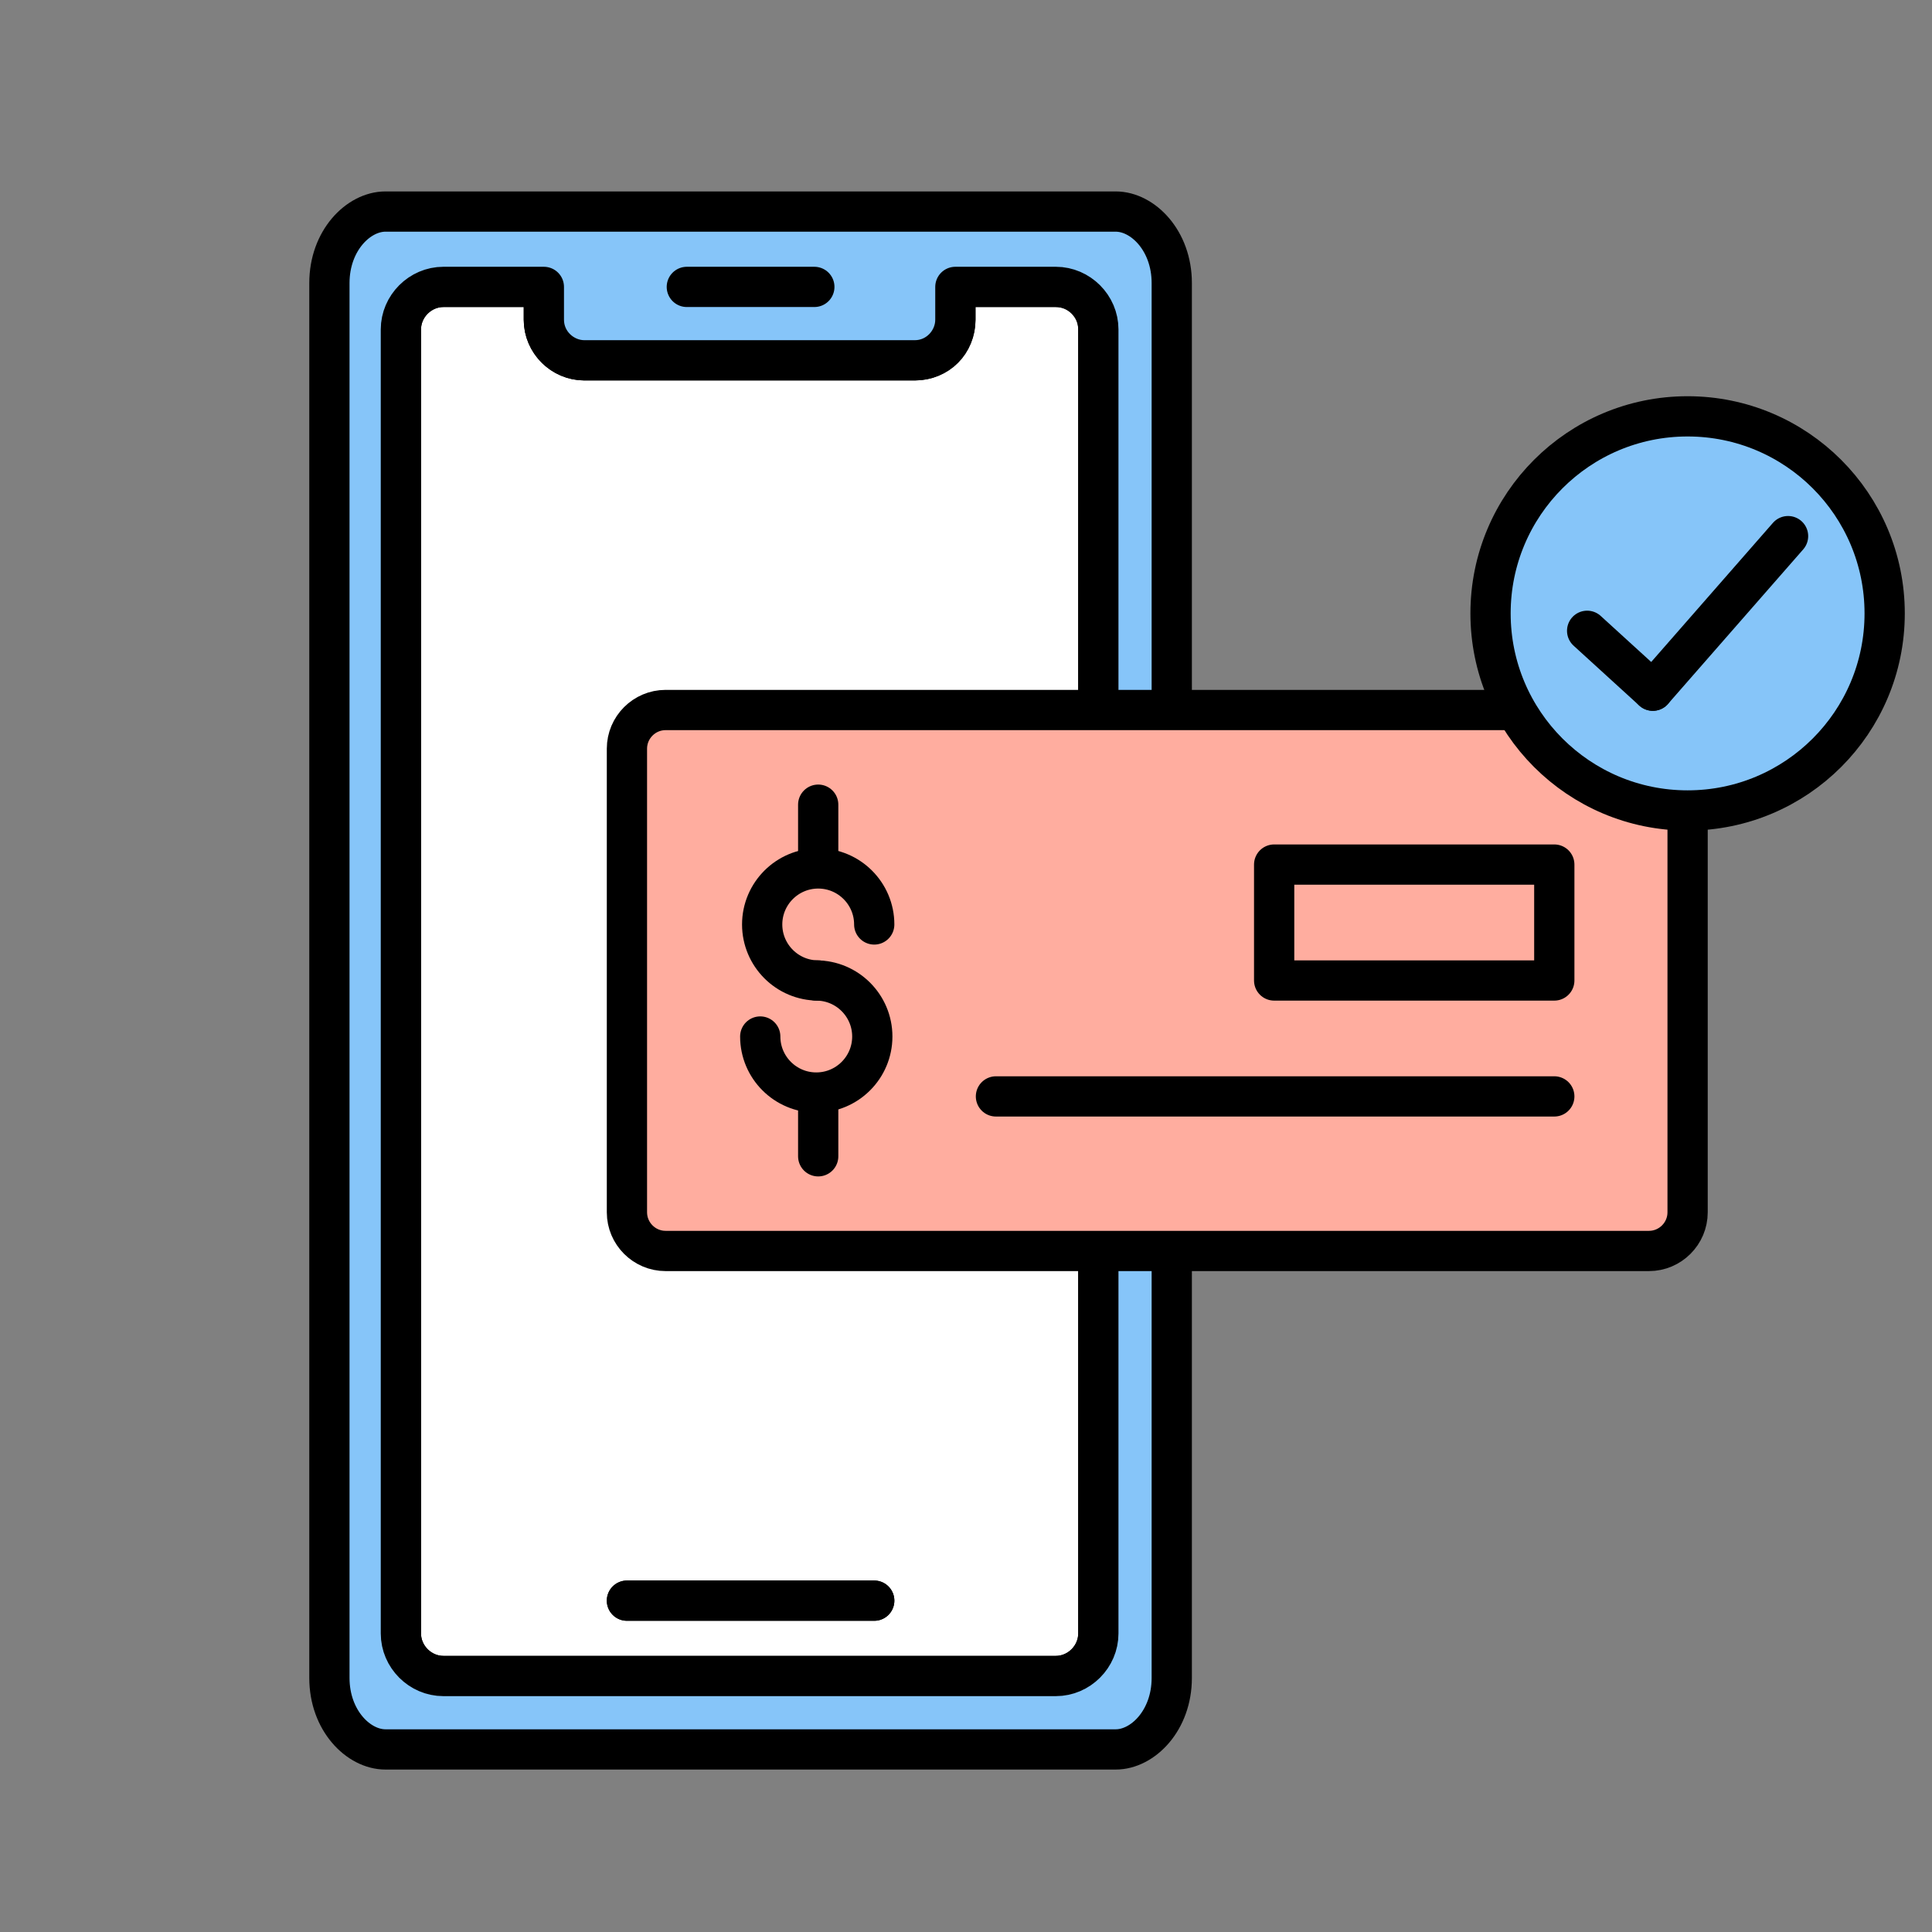
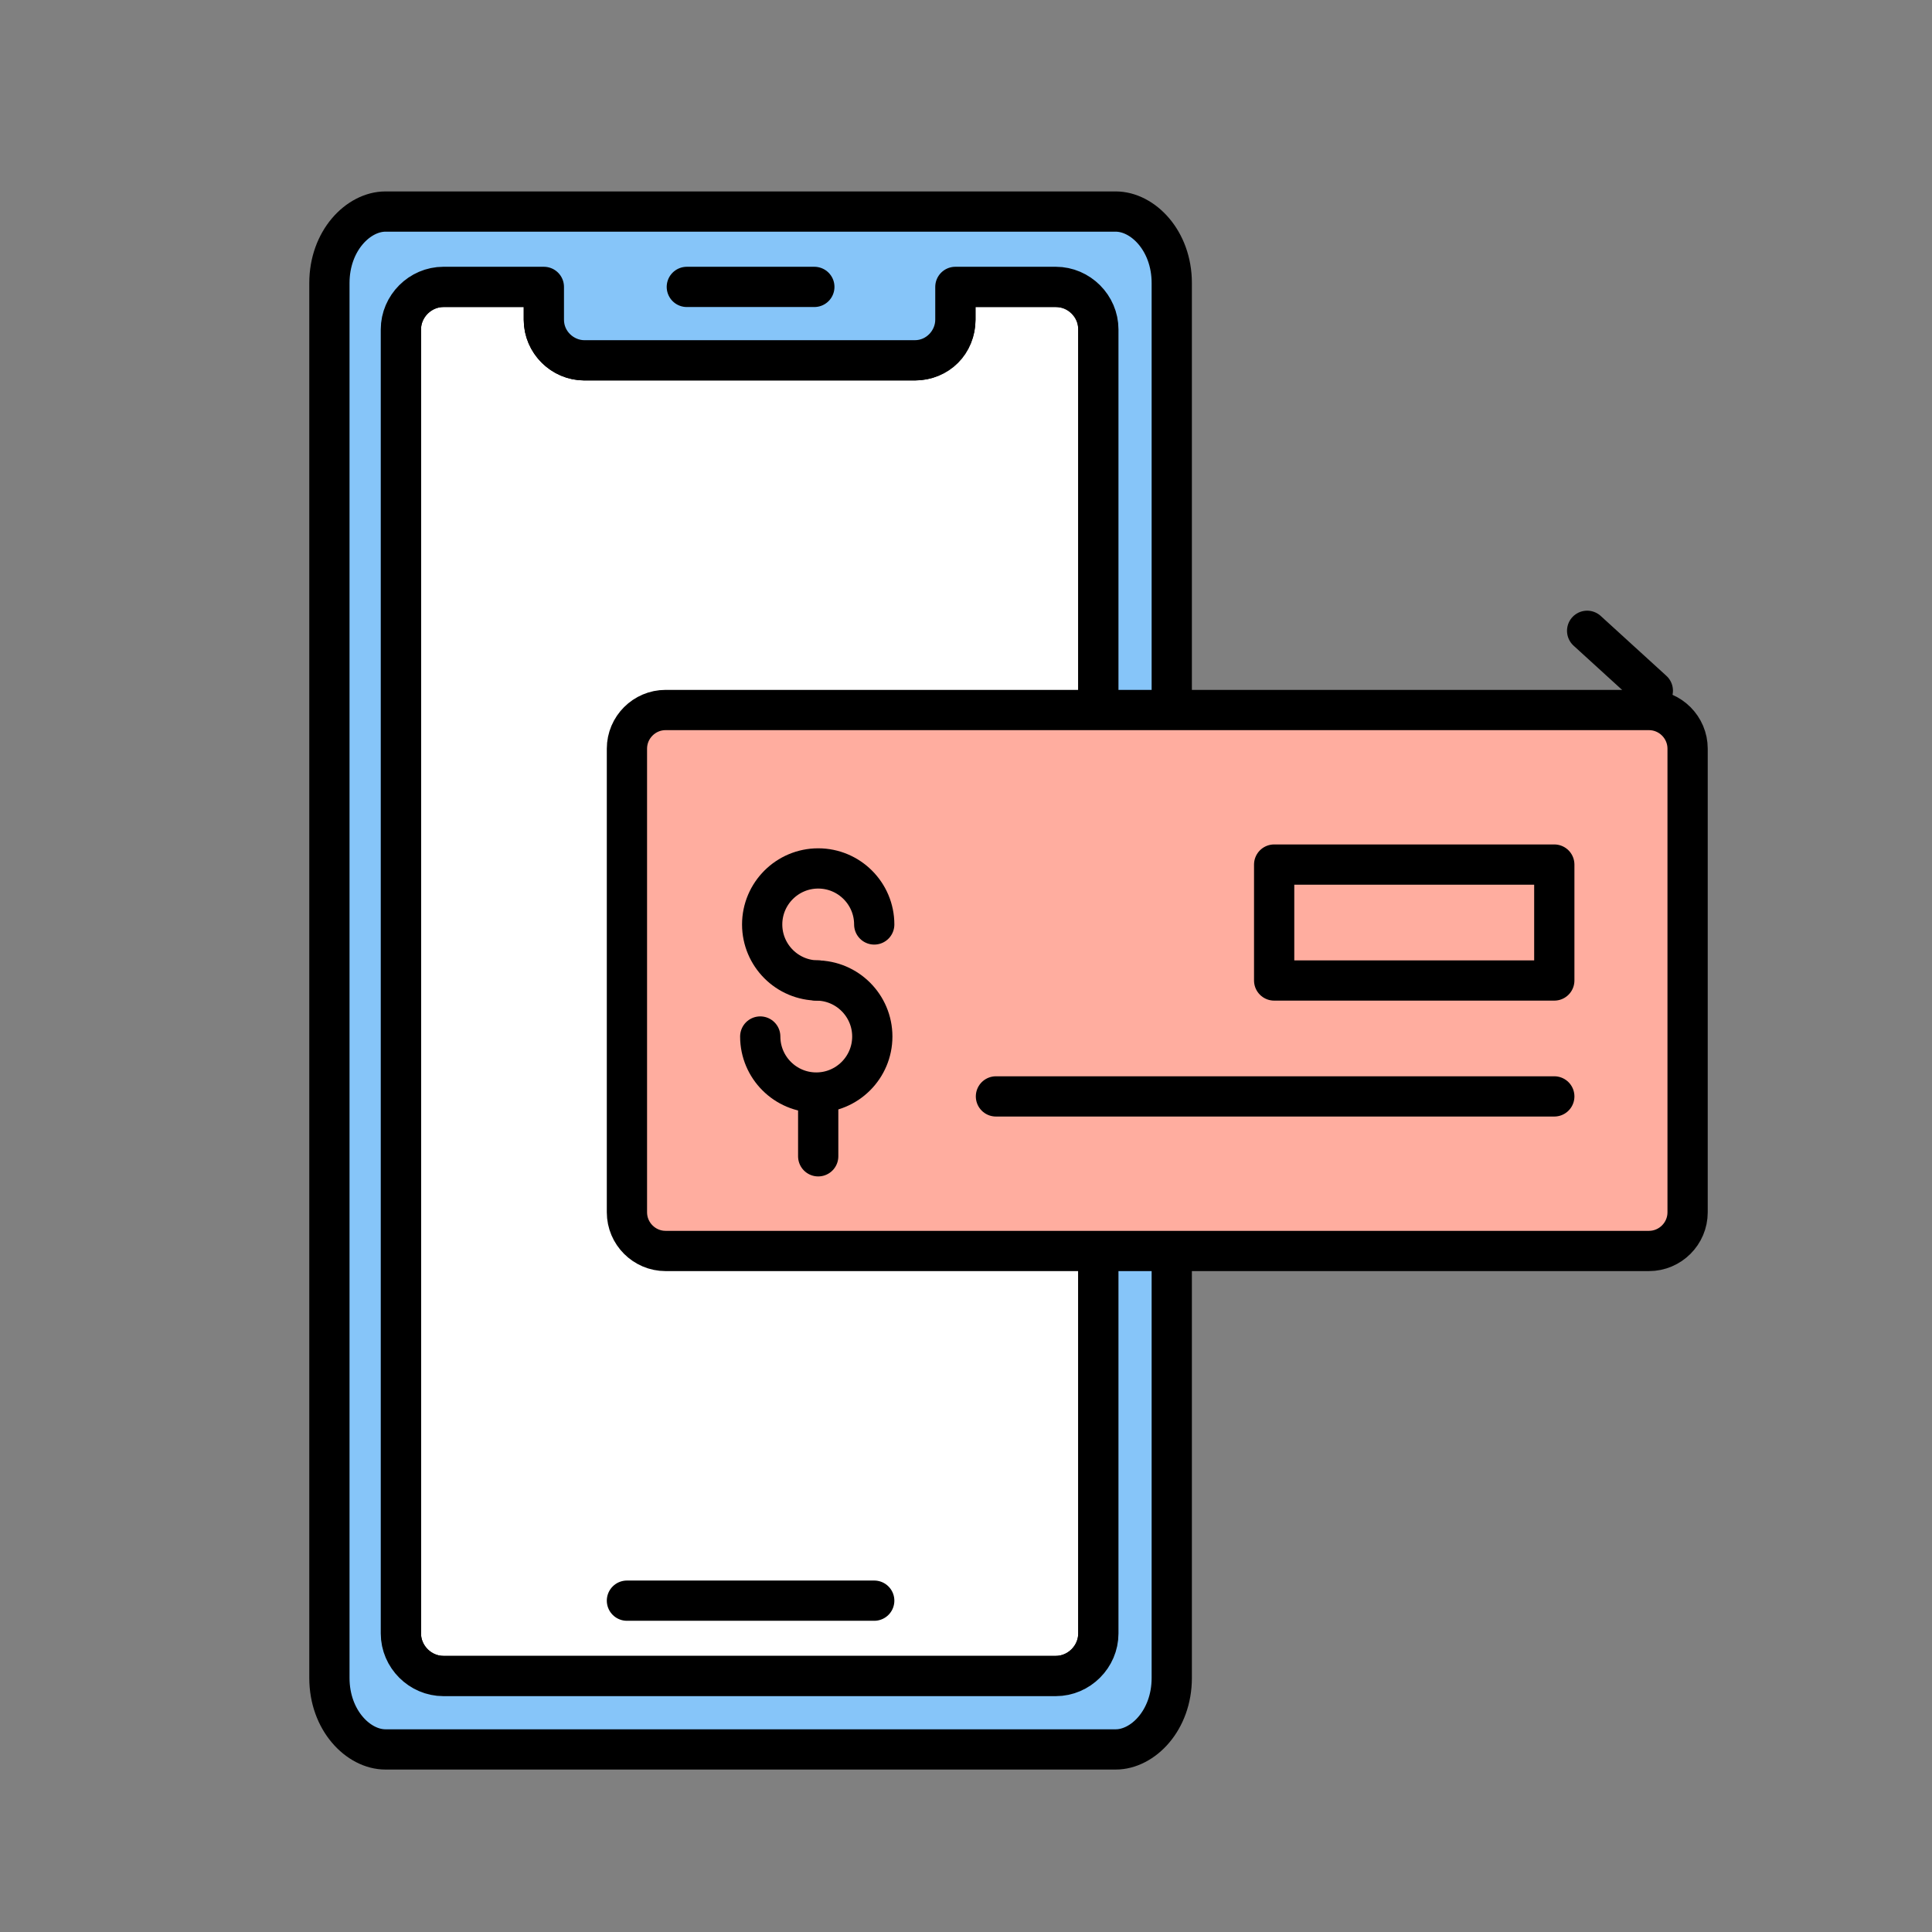
<svg xmlns="http://www.w3.org/2000/svg" width="72" height="72" viewBox="0 0 72 72" fill="none">
  <rect x="0" y="0" width="72" height="72" fill="#808080" stroke="none" />
  <path d="M39.348 10.692H35.604V11.916C35.604 12.78 34.956 13.428 34.092 13.428H21.78C20.916 13.428 20.268 12.708 20.268 11.916V10.692H16.524C15.66 10.692 14.94 11.412 14.94 12.276V60.876C14.94 61.74 15.66 62.46 16.524 62.46H39.348C40.212 62.46 40.932 61.74 40.932 60.876V12.276C40.932 11.34 40.212 10.692 39.348 10.692Z" fill="white" stroke="black" stroke-width="1.5" stroke-miterlimit="10" stroke-linecap="round" stroke-linejoin="round" />
  <path d="M23.364 59.652H32.58" stroke="black" stroke-width="1.5" stroke-miterlimit="10" stroke-linecap="round" stroke-linejoin="round" />
  <path d="M25.596 10.692H30.348" stroke="black" stroke-width="1.5" stroke-miterlimit="10" stroke-linecap="round" stroke-linejoin="round" />
  <path d="M41.58 7.884H14.364C13.356 7.884 12.276 8.964 12.276 10.548V62.532C12.276 64.116 13.356 65.196 14.364 65.196H41.58C42.588 65.196 43.668 64.116 43.668 62.532V10.548C43.668 8.964 42.588 7.884 41.58 7.884ZM40.932 60.876C40.932 61.74 40.212 62.46 39.348 62.46H16.524C15.66 62.46 14.94 61.74 14.94 60.876V12.276C14.94 11.412 15.66 10.692 16.524 10.692H20.268V11.916C20.268 12.78 20.988 13.428 21.78 13.428H34.092C34.956 13.428 35.604 12.708 35.604 11.916V10.692H39.348C40.212 10.692 40.932 11.412 40.932 12.276V60.876Z" fill="#86C5F9" stroke="black" stroke-width="1.5" stroke-miterlimit="10" stroke-linecap="round" stroke-linejoin="round" />
-   <path d="M23.364 59.652H32.58" stroke="black" stroke-width="1.5" stroke-miterlimit="10" stroke-linecap="round" stroke-linejoin="round" />
  <path d="M25.596 10.692H30.348" stroke="black" stroke-width="1.5" stroke-miterlimit="10" stroke-linecap="round" stroke-linejoin="round" />
  <path d="M62.892 27.9V45.18C62.892 45.972 62.244 46.62 61.452 46.62H24.804C24.012 46.62 23.364 45.972 23.364 45.18V27.9C23.364 27.108 24.012 26.46 24.804 26.46H61.452C62.244 26.46 62.892 27.108 62.892 27.9Z" fill="#FFAD9F" stroke="black" stroke-width="1.5" stroke-miterlimit="10" stroke-linecap="round" stroke-linejoin="round" />
  <path d="M32.58 34.452C32.58 33.3 31.644 32.364 30.492 32.364C29.34 32.364 28.404 33.3 28.404 34.452C28.404 35.604 29.34 36.54 30.492 36.54" stroke="black" stroke-width="1.5" stroke-miterlimit="10" stroke-linecap="round" stroke-linejoin="round" />
  <path d="M28.332 38.628C28.332 39.78 29.268 40.716 30.42 40.716C31.572 40.716 32.508 39.78 32.508 38.628C32.508 37.476 31.572 36.54 30.42 36.54" stroke="black" stroke-width="1.5" stroke-miterlimit="10" stroke-linecap="round" stroke-linejoin="round" />
  <path d="M30.492 40.788V43.092" stroke="black" stroke-width="1.5" stroke-miterlimit="10" stroke-linecap="round" stroke-linejoin="round" />
-   <path d="M30.492 29.988V32.292" stroke="black" stroke-width="1.5" stroke-miterlimit="10" stroke-linecap="round" stroke-linejoin="round" />
  <path d="M37.116 40.86H57.924" stroke="black" stroke-width="1.5" stroke-miterlimit="10" stroke-linecap="round" stroke-linejoin="round" />
-   <path d="M57.924 32.22H47.484V36.54H57.924V32.22Z" stroke="black" stroke-width="1.5" stroke-miterlimit="10" stroke-linecap="round" stroke-linejoin="round" />
-   <path d="M62.892 30.204C66.948 30.204 70.236 26.916 70.236 22.86C70.236 18.804 66.948 15.516 62.892 15.516C58.836 15.516 55.548 18.804 55.548 22.86C55.548 26.916 58.836 30.204 62.892 30.204Z" fill="#86C5F9" stroke="black" stroke-width="1.5" stroke-miterlimit="10" stroke-linecap="round" stroke-linejoin="round" />
+   <path d="M57.924 32.22H47.484V36.54H57.924V32.22" stroke="black" stroke-width="1.5" stroke-miterlimit="10" stroke-linecap="round" stroke-linejoin="round" />
  <path d="M59.148 23.508L61.596 25.74" stroke="black" stroke-width="1.5" stroke-miterlimit="10" stroke-linecap="round" stroke-linejoin="round" />
-   <path d="M66.636 19.98L61.596 25.74" stroke="black" stroke-width="1.5" stroke-miterlimit="10" stroke-linecap="round" stroke-linejoin="round" />
</svg>